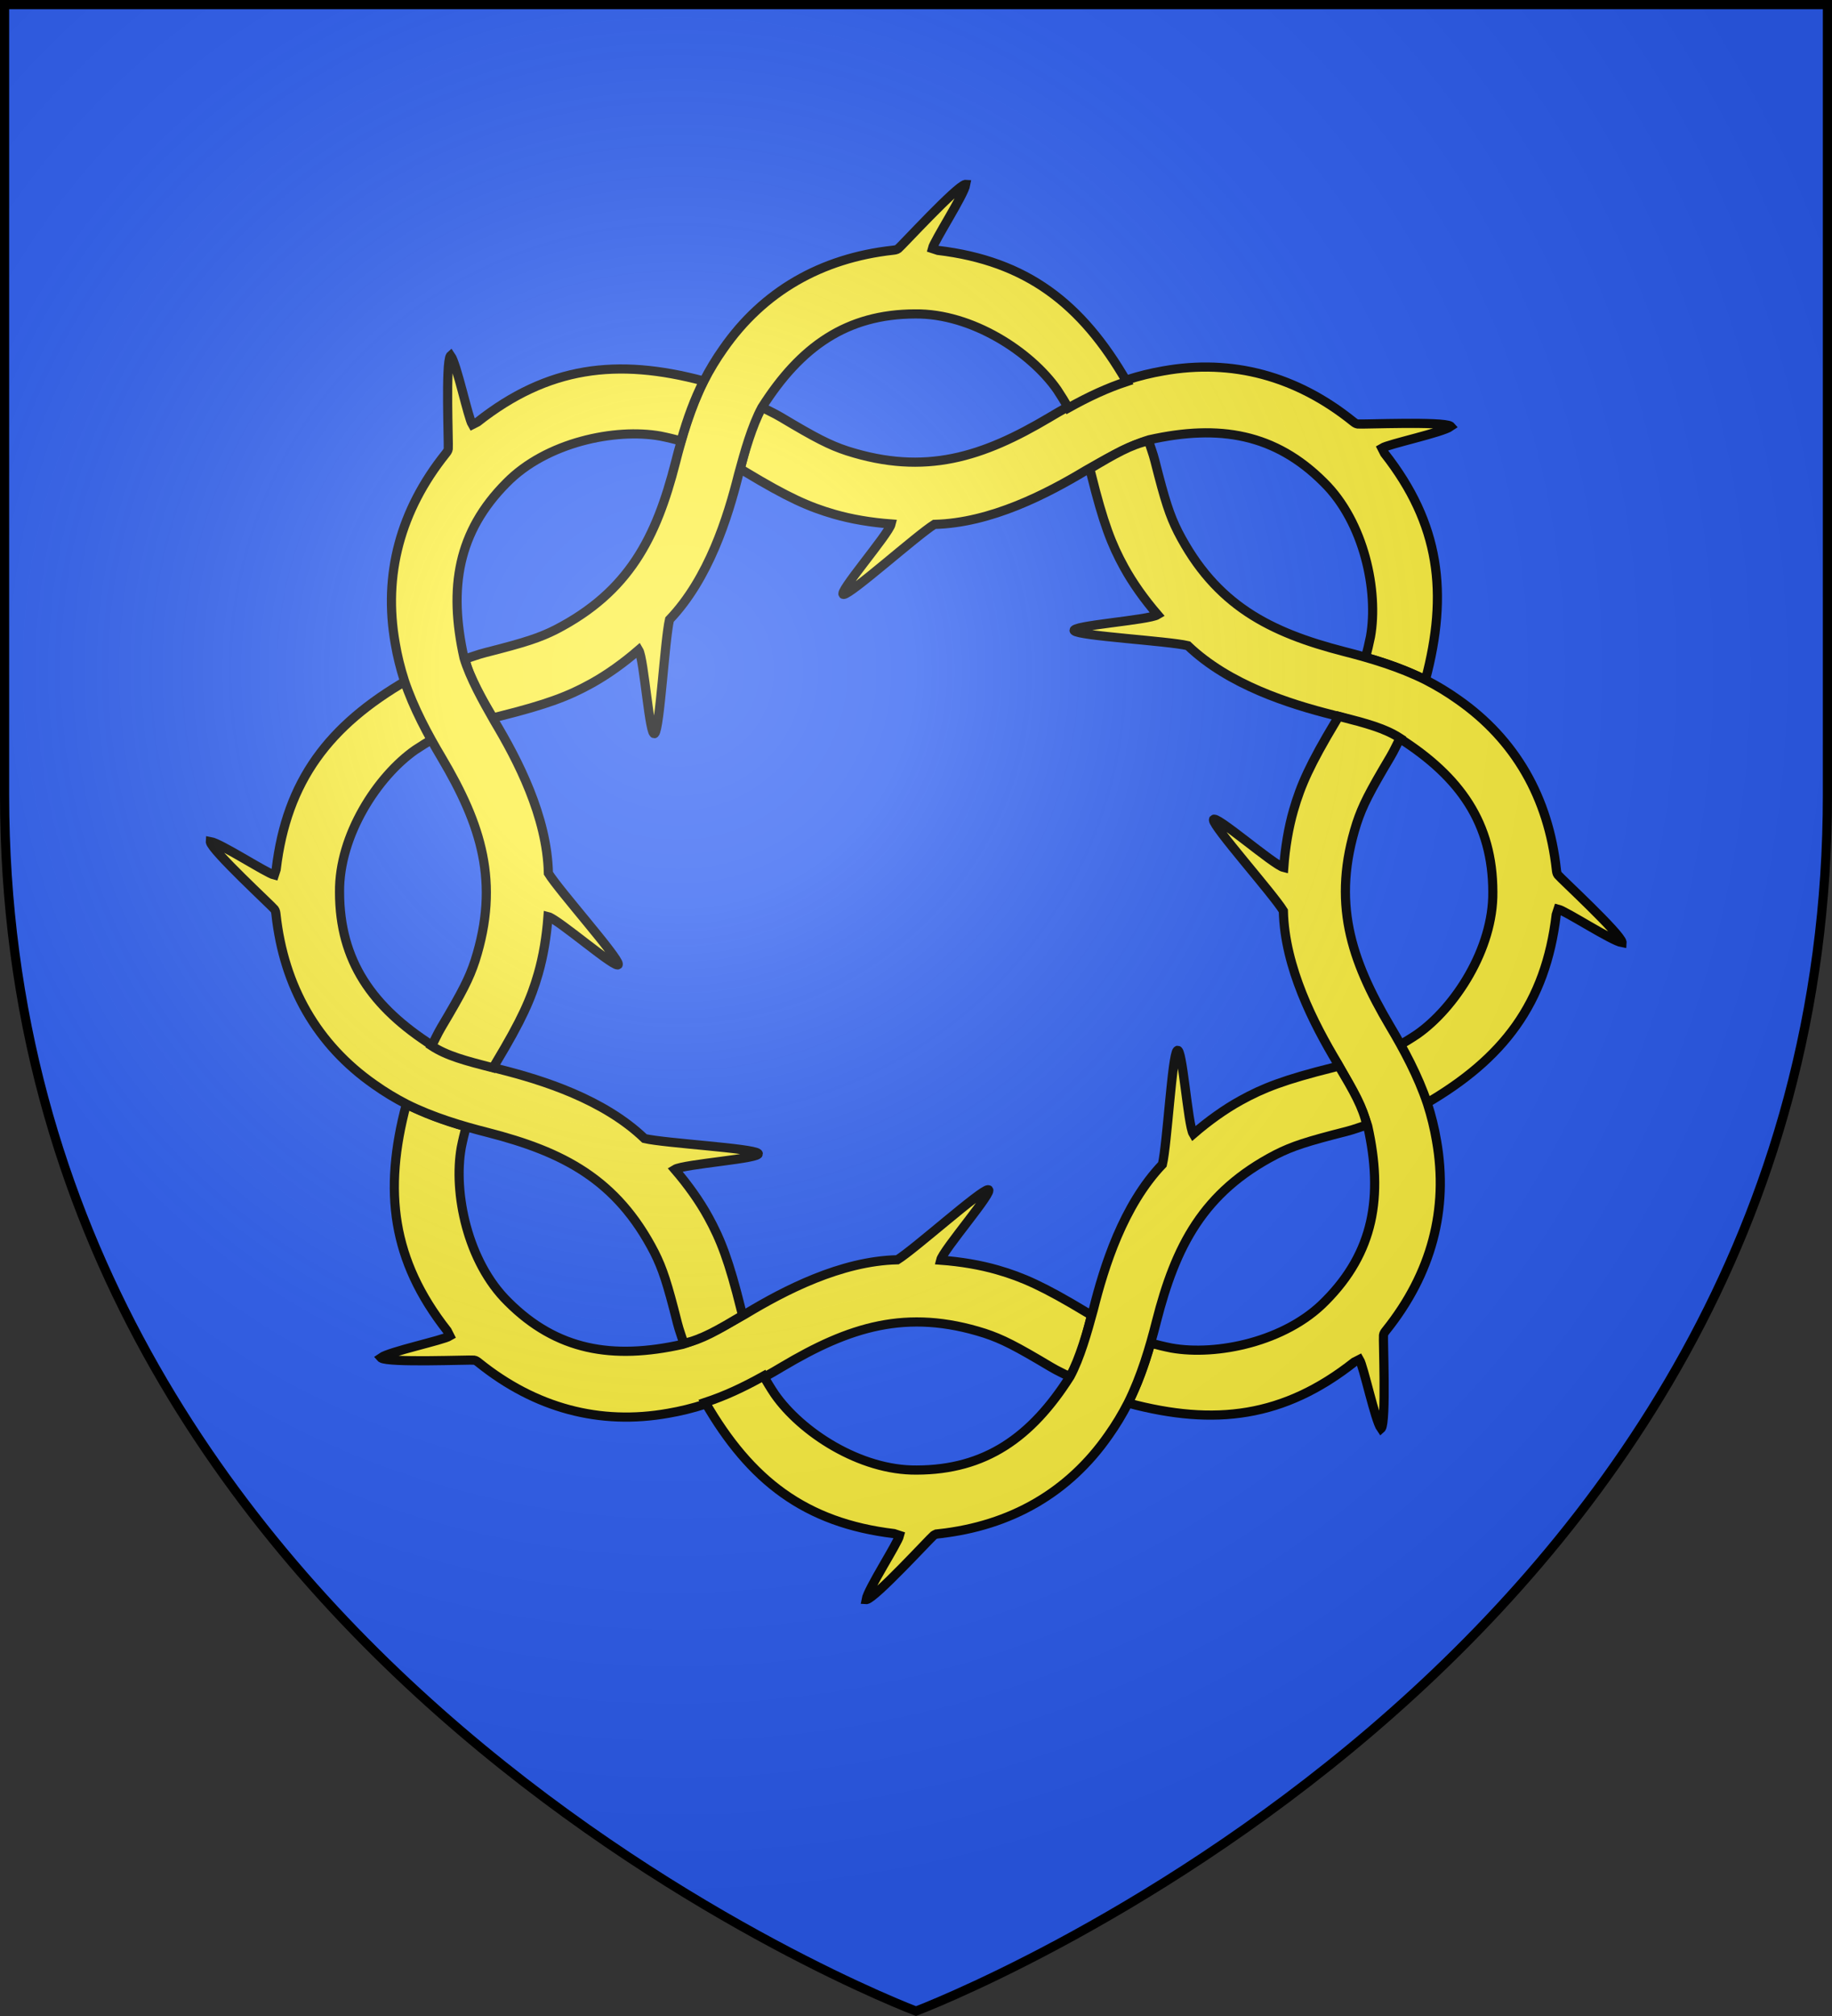
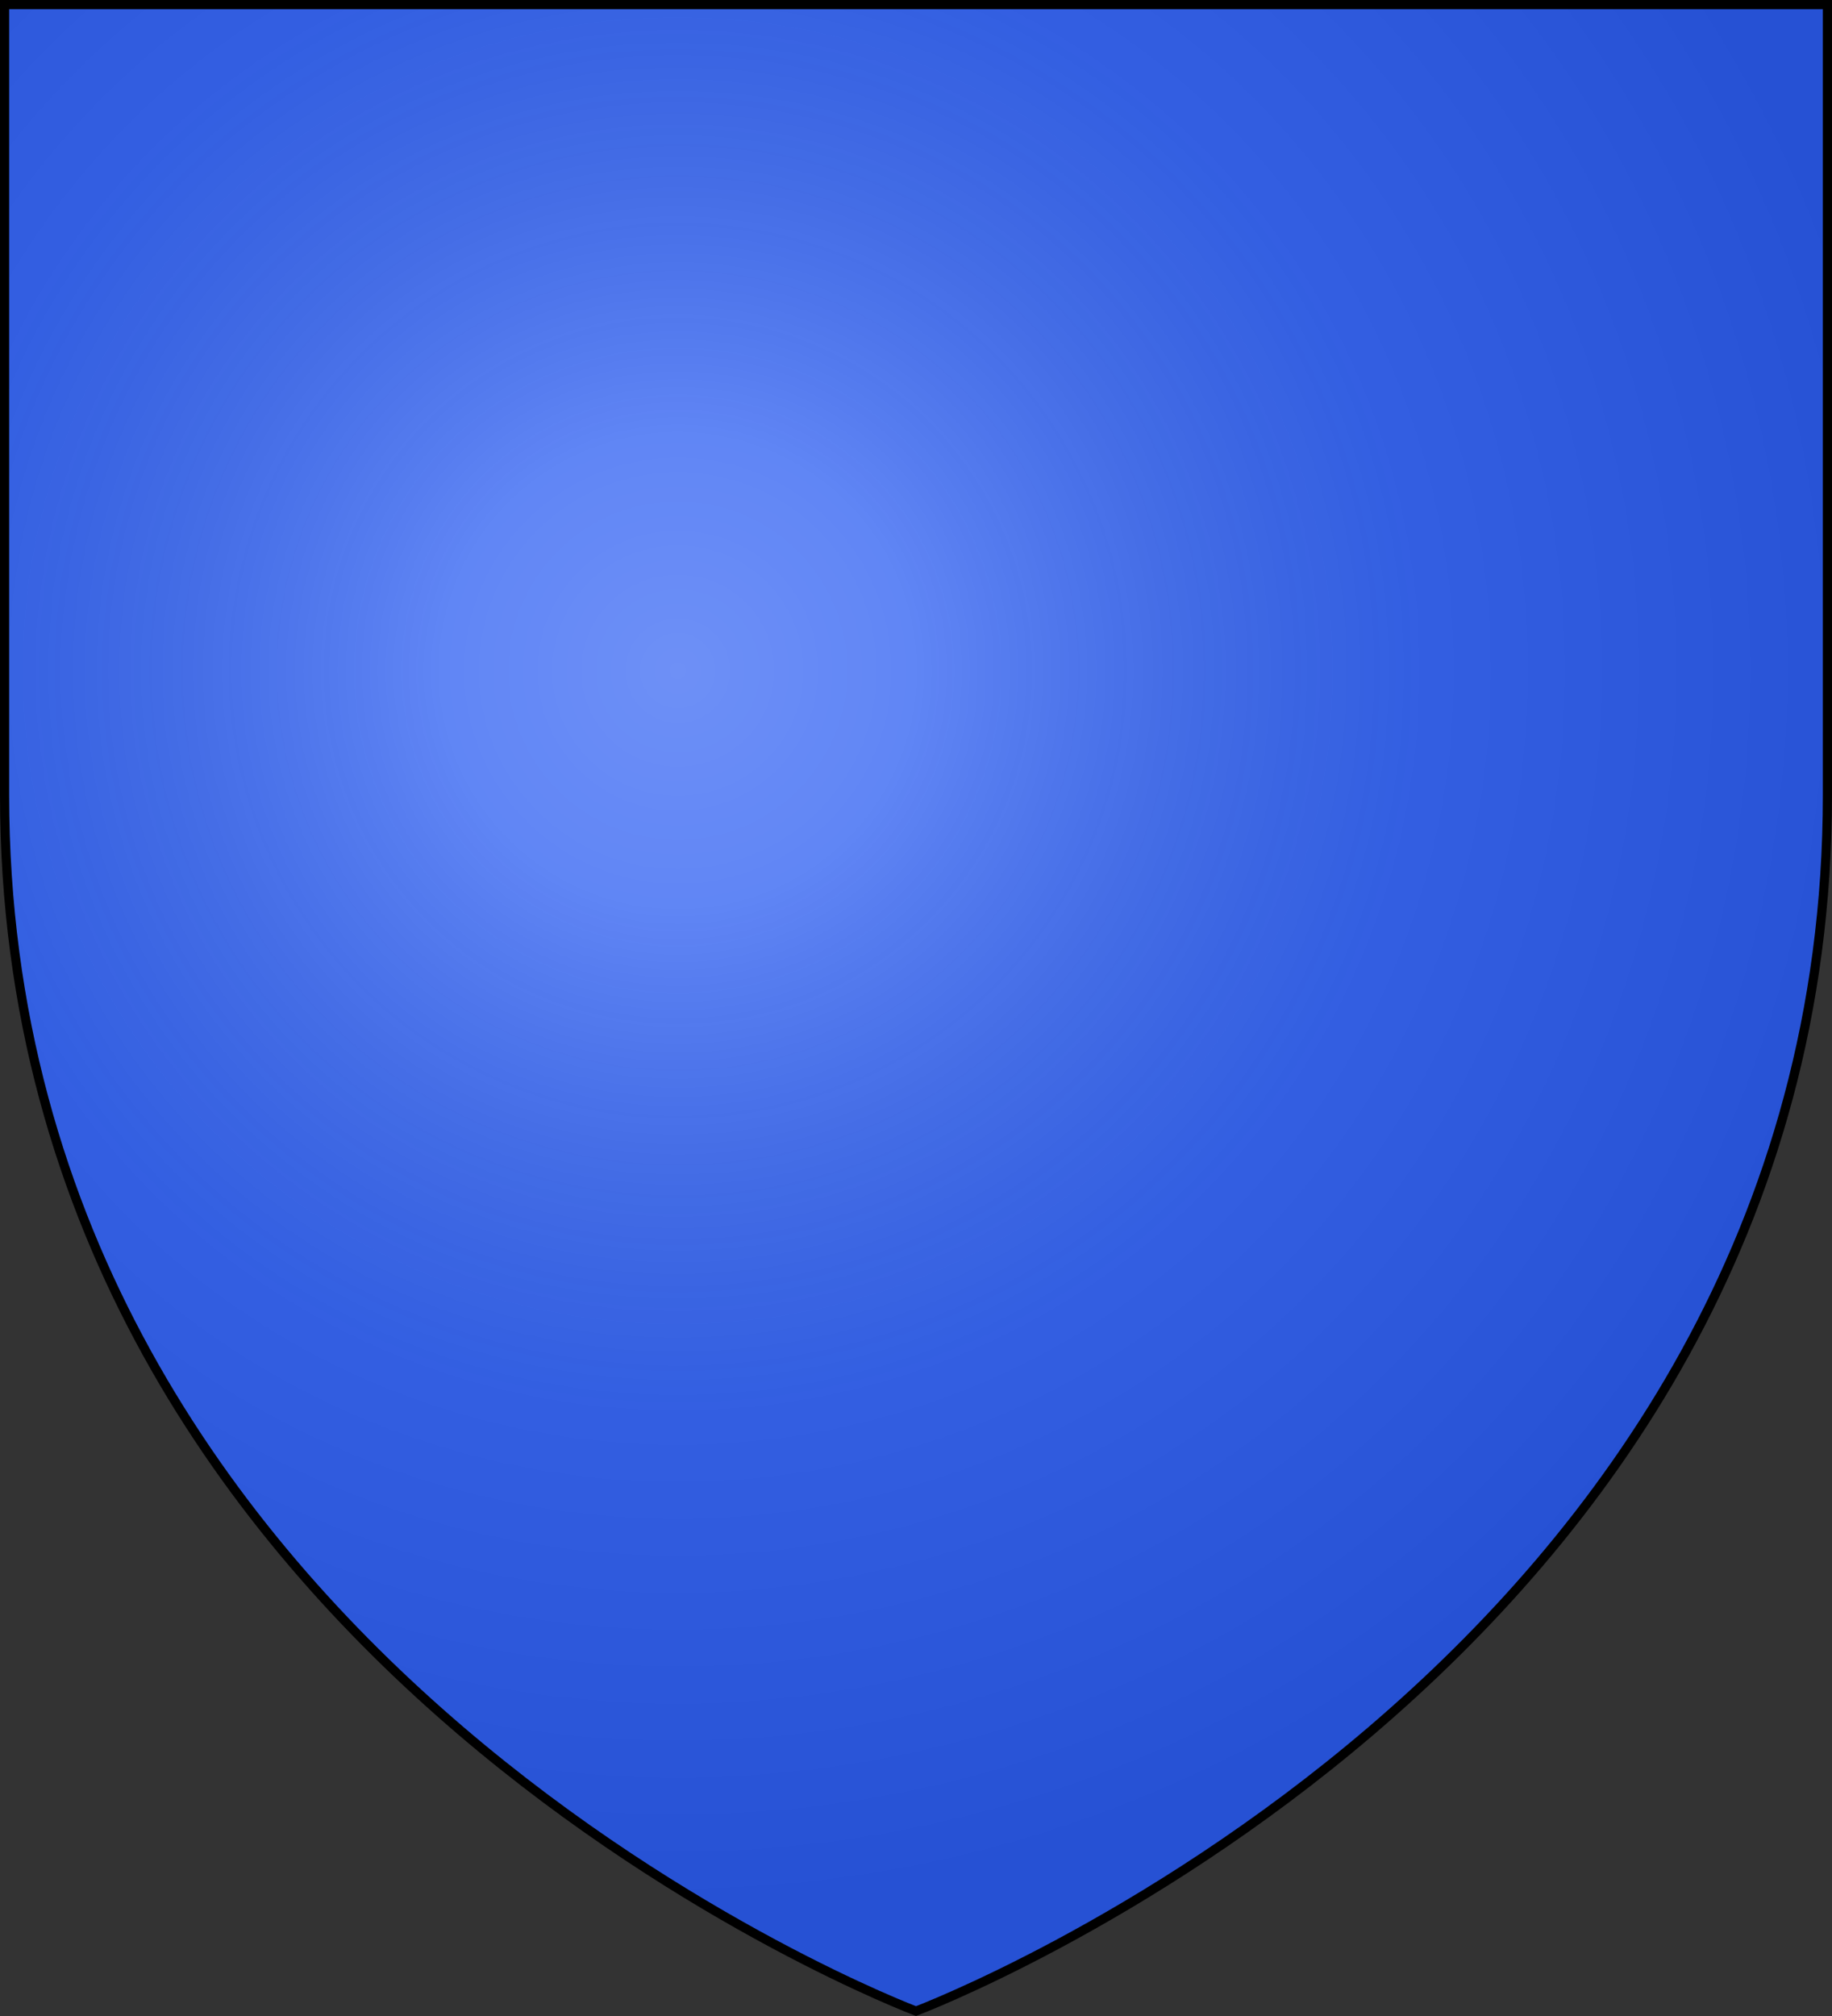
<svg xmlns="http://www.w3.org/2000/svg" xmlns:xlink="http://www.w3.org/1999/xlink" width="600" height="660" version="1">
  <rect width="100%" height="100%" fill="#333333" stroke="none" />
  <defs>
    <linearGradient id="a">
      <stop offset="0" stop-color="#fff" stop-opacity=".314" />
      <stop offset=".19" stop-color="#fff" stop-opacity=".251" />
      <stop offset=".6" stop-color="#6b6b6b" stop-opacity=".125" />
      <stop offset="1" stop-opacity=".125" />
    </linearGradient>
    <radialGradient id="h" cx="221.445" cy="226.331" r="300" fx="221.445" fy="226.331" gradientTransform="matrix(1.353 0 0 1.349 -77.629 -85.747)" gradientUnits="userSpaceOnUse" xlink:href="#a" />
  </defs>
  <path fill="#2b5df2" fill-rule="evenodd" d="M300 658.5s298.5-112.32 298.5-397.772V2.176H1.5V260.728C1.5 546.18 300 658.5 300 658.5z" />
  <g fill="#fcef3c" stroke="#000" stroke-width="6.468" transform="matrix(.464 0 0 .464 881.74 71.783)">
    <use id="d" width="100%" height="100%" transform="matrix(0 1.002 -.998 0 -780.294 1731.527)" xlink:href="#b" />
    <use id="g" width="100%" height="100%" transform="matrix(0 1.002 -.998 0 -779.945 1731.442)" xlink:href="#c" />
    <use id="e" width="100%" height="100%" transform="matrix(0 1.002 -.998 0 -779.608 1731.233)" xlink:href="#d" />
    <use width="100%" height="100%" transform="matrix(0 1.002 -.998 0 -779.91 1730.581)" xlink:href="#e" />
    <use width="100%" height="100%" transform="matrix(0 1.002 -.998 0 -779.888 1730.573)" xlink:href="#f" />
    <use id="c" width="100%" height="100%" transform="matrix(.707 .708 -.706 .707 -32.114 1027.597)" xlink:href="#b" />
    <use id="f" width="100%" height="100%" transform="matrix(0 1.002 -.998 0 -779.573 1730.806)" xlink:href="#g" />
-     <path id="b" d="M-1585.782 165.469c-31.862 39.826-44.188 85.337-35.531 133.906 1.464 8.641 3.591 17.309 6.375 25.969 6.519 19.571 16.793 38.511 26.375 54.625 27.921 47.157 41.213 87.794 23.563 143.25-4.078 12.339-8.871 21.801-23.719 46.75-2.974 4.997-4.729 9.307-6.971 13.233 10.684 6.994 23.509 10.427 43.375 15.5.678-1.144 1.341-2.3 2.062-3.5 18.31-30.468 24.762-45.195 29.846-62.827 3.551-12.316 5.857-26.163 6.906-40.375 7.244 1.753 49.606 38.781 49.625 33.625.018-5.111-41.603-51.686-49.344-64.188-.913-40.061-21.737-80.003-37.938-107.062-8.283-14.477-17.372-30.782-21.625-44.875-11.084-49.763-4.27-89.08 29.907-123.438 28.1-28.752 76.835-38.788 108.688-33.094 5.29 1.058 10.021 2.198 14.562 3.531 4.647-16.298 9.524-29.487 16-42.375-61.363-16.426-110.03-10.157-159.594 28.906l-3.688 1.875c-3.004-4.963-10.932-42.646-15.281-48.781-.076.066-.131.154-.187.219-3.567 5.087-1.154 62.406-1.531 65.656-.151 1.306-1.054 2.443-1.875 3.469z" />
  </g>
-   <path fill="url(#h)" fill-rule="evenodd" d="M300 658.5s298.5-112.32 298.5-397.772V2.176H1.5V260.728C1.5 546.18 300 658.5 300 658.5z" />
+   <path fill="url(#h)" fill-rule="evenodd" d="M300 658.5s298.5-112.32 298.5-397.772V2.176H1.5V260.728C1.5 546.18 300 658.5 300 658.5" />
  <g>
    <path fill="none" stroke="#000" stroke-width="3" d="M300 658.397S1.5 545.979 1.5 260.278V1.5h597V260.278c0 285.701-298.5 398.119-298.5 398.119z" />
  </g>
</svg>